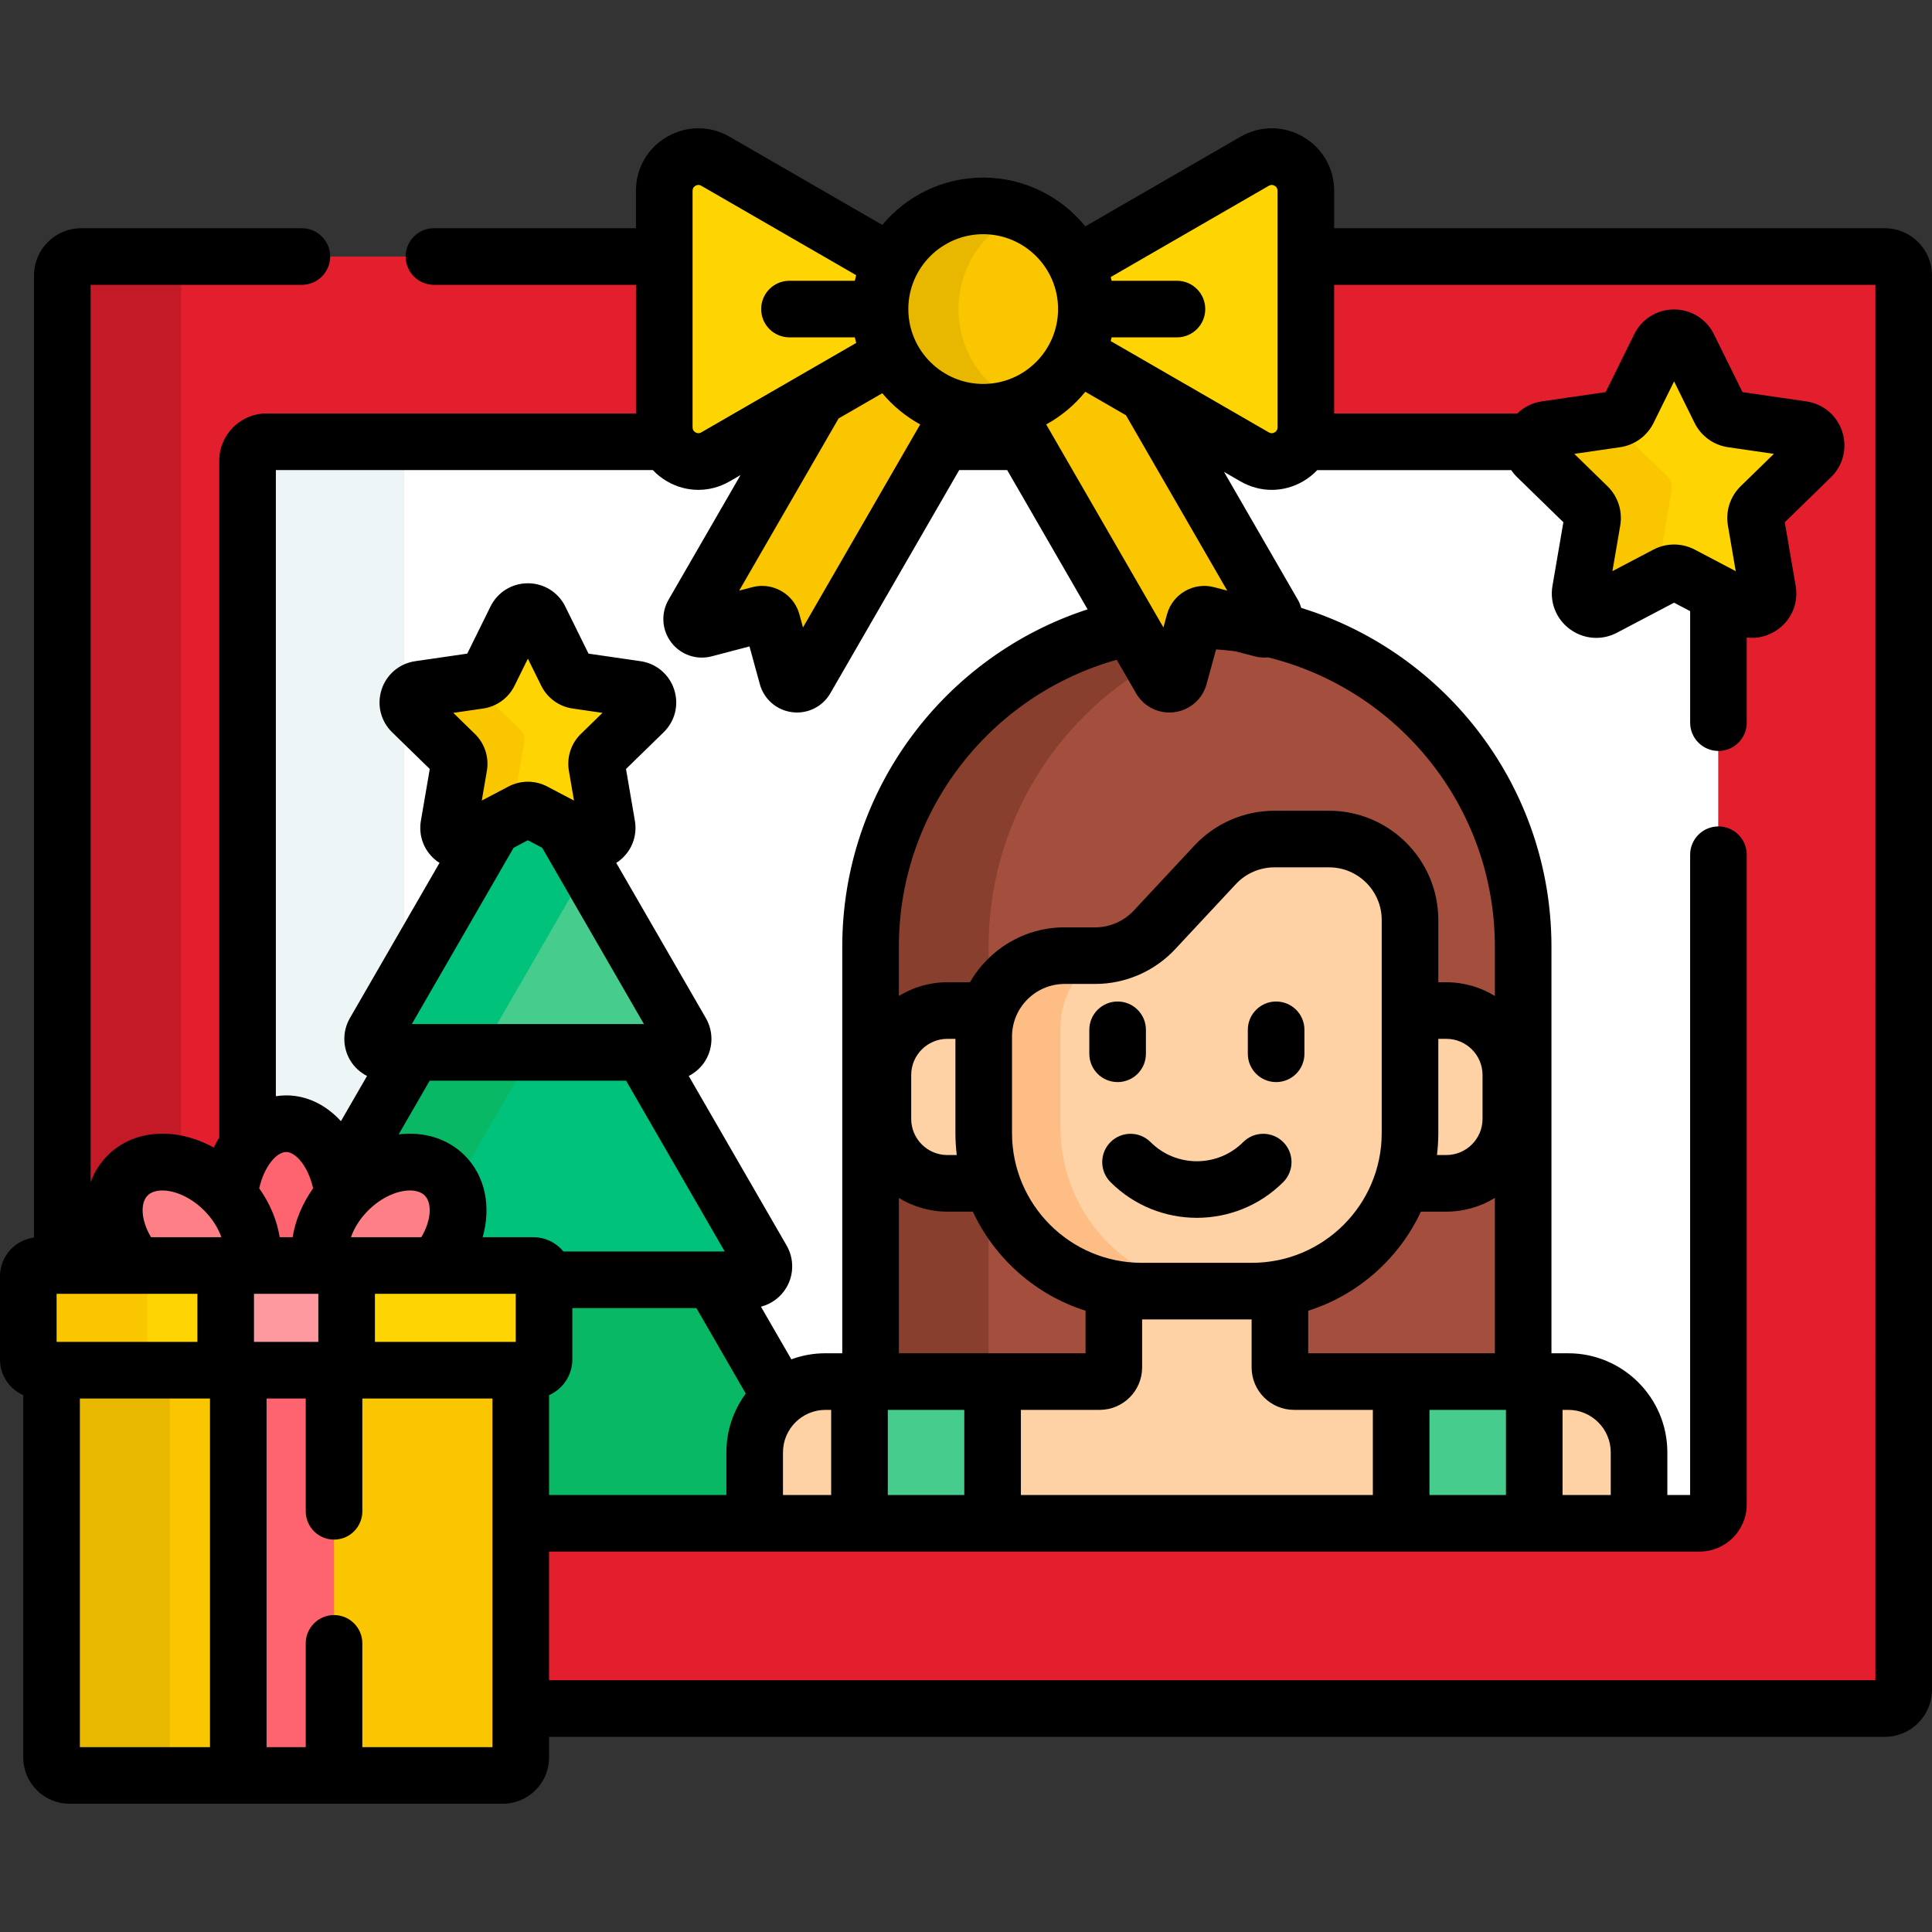
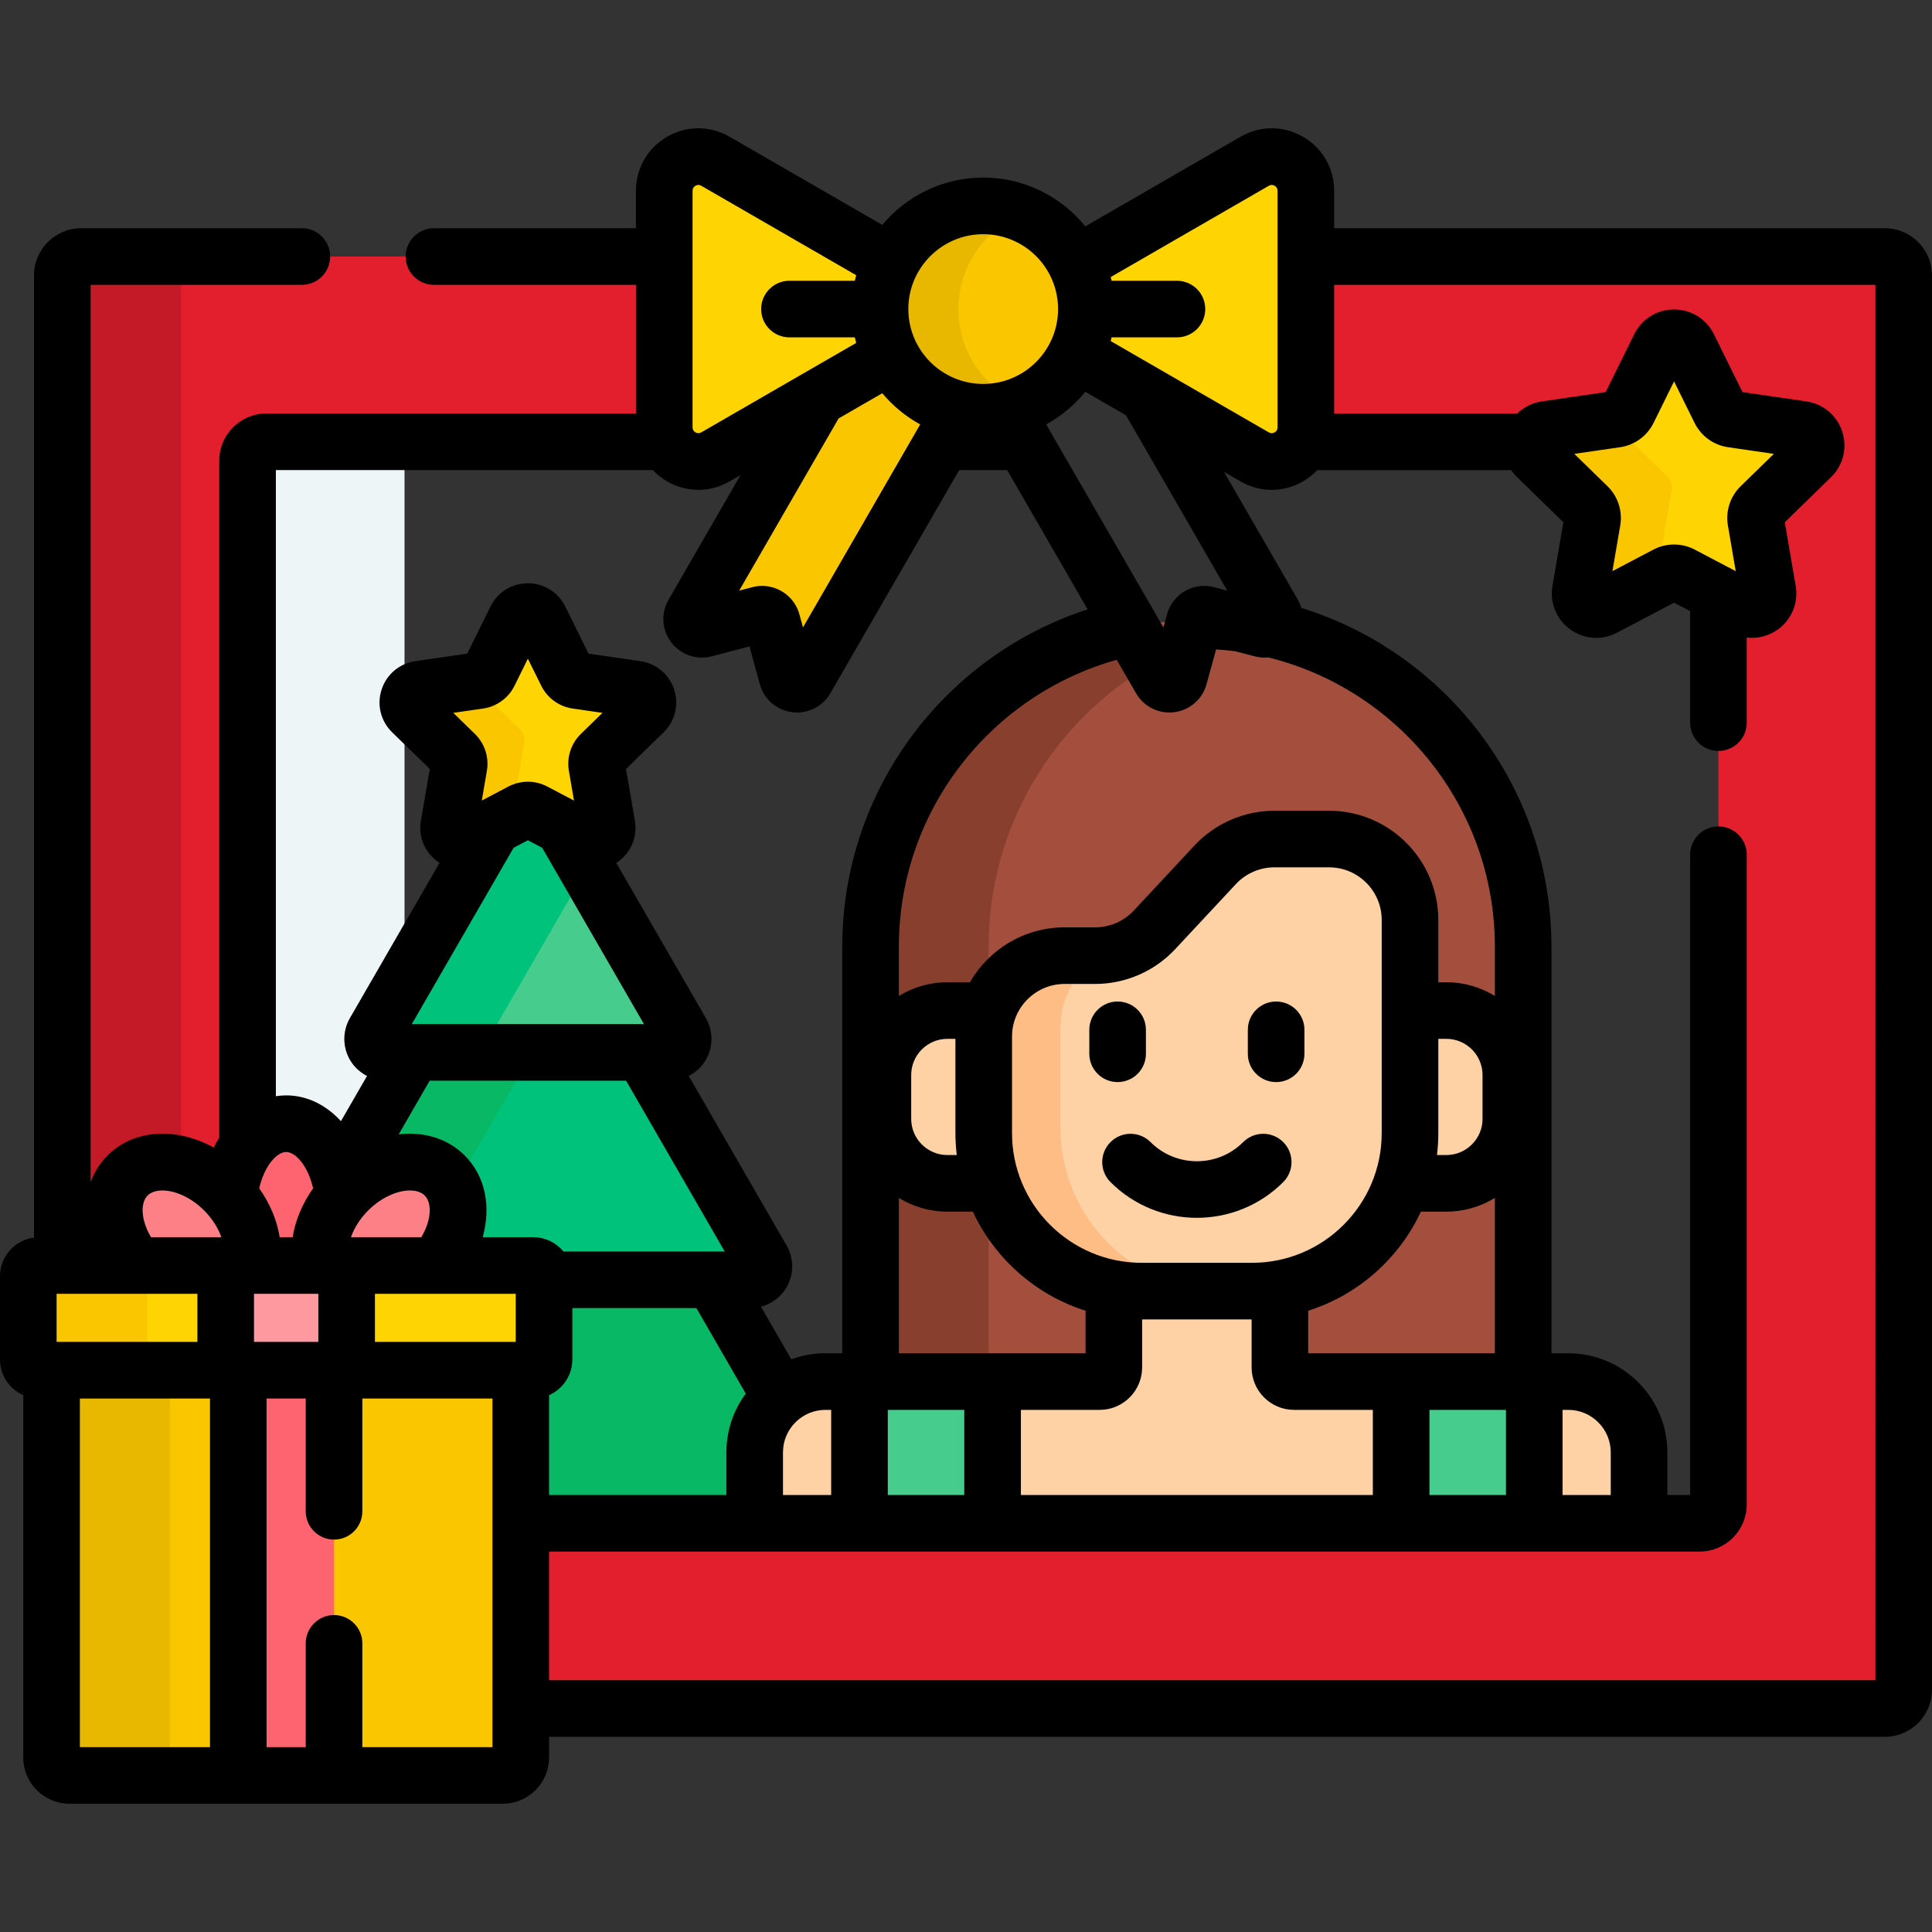
<svg xmlns="http://www.w3.org/2000/svg" id="Capa_1" enable-background="new 0 0 512 512" height="512" viewBox="0 0 512 512" width="512">
  <rect x="0" y="0" width="512" height="512" fill="#333333" stroke="none" />
  <g>
-     <path d="m445.64 152.289c-1.246-.655-2.735-.655-3.981 0l-16.641 8.749c-3.138 1.65-6.806-1.015-6.206-4.509l3.178-18.53c.238-1.388-.222-2.803-1.23-3.786l-13.463-13.123c-1.162-1.133-1.491-2.649-1.177-4.011h-335.512c-2.761 0-5 2.239-5 5v213.294h75.72c1.572 0 2.847 1.275 2.847 2.847v22.052c0 1.573-1.275 2.847-2.847 2.847h-3.319v40.566h312.397c2.761 0 5-2.239 5-5v-241.261z" fill="#fff" />
    <path d="m107.201 335.373v-213.294c0-2.761 2.239-5 5-5h-41.593c-2.761 0-5 2.239-5 5v213.294z" fill="#eef5f6" />
    <g>
      <path d="m188.881 339.151h-44.706v21.12c0 1.573-1.275 2.847-2.847 2.847h-3.319v40.566h88.13z" fill="#08b865" />
      <path d="m201.971 333.827-31.72-54.94h-60.708l-19.426 33.646c.36 1.41.629 2.886.798 4.413.433-.498.88-.989 1.356-1.466 8.159-8.159 19.614-9.934 25.584-3.964 5.56 5.56 4.396 15.874-2.38 23.856h25.851c1.572 0 2.847 1.275 2.847 2.847v.931h54.721c2.735.001 4.443-2.957 3.077-5.323z" fill="#00c27a" />
      <path d="m90.916 316.946c.433-.498.88-.989 1.356-1.466 8.159-8.159 19.614-9.934 25.584-3.964 1.018 1.018 1.806 2.199 2.38 3.492l20.855-36.123h-31.548l-19.426 33.646c.36 1.412.63 2.888.799 4.415z" fill="#08b865" />
      <path d="m180.571 273.562-31.478-54.522-7.543-3.966c-1.034-.544-2.269-.544-3.304 0l-7.543 3.966-31.478 54.522c-1.366 2.366.342 5.324 3.074 5.324h75.199c2.731.001 4.439-2.957 3.073-5.324z" fill="#46cc8d" />
      <path d="m155.526 230.183-6.433-11.143-7.543-3.966c-1.034-.544-2.269-.544-3.304 0l-7.543 3.966-31.478 54.522c-1.366 2.366.342 5.324 3.074 5.324h31.257c-2.732 0-4.44-2.958-3.074-5.324z" fill="#00c27a" />
      <g>
        <path d="m143.08 164.055 7.081 14.347c.517 1.048 1.517 1.774 2.673 1.942l15.833 2.301c2.911.423 4.074 4.001 1.967 6.055l-11.457 11.167c-.837.815-1.218 1.99-1.021 3.142l2.705 15.769c.497 2.9-2.546 5.111-5.15 3.742l-14.161-7.445c-1.034-.544-2.27-.544-3.304 0l-14.161 7.445c-2.604 1.369-5.648-.842-5.15-3.742l2.705-15.769c.197-1.151-.184-2.326-1.021-3.142l-11.457-11.167c-2.107-2.054-.944-5.632 1.967-6.055l15.833-2.301c1.156-.168 2.156-.894 2.673-1.942l7.081-14.347c1.3-2.638 5.062-2.638 6.364 0z" fill="#fed402" />
      </g>
      <g>
        <g>
          <path d="m136.225 212.349 2.705-15.769c.198-1.151-.184-2.326-1.021-3.142l-11.457-11.167c-.515-.502-.832-1.095-.978-1.711l-14.345 2.084c-2.911.423-4.074 4.001-1.967 6.055l11.457 11.167c.837.816 1.218 1.99 1.021 3.142l-2.704 15.769c-.497 2.9 2.546 5.111 5.15 3.742l13.238-6.96c-.836-.762-1.321-1.916-1.099-3.21z" fill="#fac600" />
        </g>
      </g>
    </g>
    <g>
      <path d="m403.656 366.129v-115.244c0-47.757-38.715-86.472-86.472-86.472-47.757 0-86.472 38.715-86.472 86.472v115.244z" fill="#a44f3e" />
      <g>
        <path d="m299.613 166.203c-39.332 8.119-68.902 42.946-68.902 84.682v115.244h31.289v-115.244c0-32.015 17.409-59.944 43.269-74.885z" fill="#883f2e" />
      </g>
      <g>
        <g>
          <path d="m434.367 384.893c0-10.363-8.401-18.764-18.764-18.764h-196.839c-10.363 0-18.764 8.401-18.764 18.764v19.819h234.367z" fill="#fed2a4" />
        </g>
      </g>
      <g>
        <g>
          <path d="m227.771 366.129h178.825v38.583h-178.825z" fill="#46cc8d" />
        </g>
      </g>
      <path d="m339.189 362.376v-20.88c-2.4.428-4.866.663-7.389.663h-29.233c-2.523 0-4.989-.236-7.389-.663v20.88c0 2.073-1.68 3.753-3.753 3.753h-28.377v36.799c0 .599.023 1.193.057 1.784h108.158c.035-.591.057-1.184.057-1.784v-36.799h-28.377c-2.074 0-3.754-1.68-3.754-3.753z" fill="#fed2a4" />
      <g fill="#fed2a4">
        <path d="m260.697 300.29v-25.588c0-2.415.417-4.729 1.154-6.895h-10.788c-9.435 0-17.084 7.649-17.084 17.084v11.62c0 9.435 7.649 17.084 17.084 17.084h11.806c-1.402-4.181-2.172-8.652-2.172-13.305z" />
        <path d="m383.304 267.806h-9.634v32.483c0 4.653-.771 9.124-2.172 13.306h11.806c9.435 0 17.084-7.649 17.084-17.084v-11.62c0-9.436-7.649-17.085-17.084-17.085z" />
      </g>
      <g>
        <path d="m352.223 222.353h-14.496c-5.947 0-11.627 2.469-15.683 6.818l-16.105 17.265c-4.056 4.349-9.736 6.818-15.683 6.818h-8.112c-11.845 0-21.447 9.602-21.447 21.447v25.588c0 23.124 18.746 41.87 41.87 41.87h29.233c23.124 0 41.87-18.746 41.87-41.87v-56.489c0-11.845-9.602-21.447-21.447-21.447z" fill="#fed2a4" />
      </g>
      <g>
        <g>
          <path d="m281.027 298.807v-26.494c0-8.15 4.394-15.271 10.939-19.134-.567.045-1.137.075-1.711.075h-8.112c-11.845 0-21.447 9.602-21.447 21.447v25.588c0 23.124 18.746 41.87 41.87 41.87h21.813c-23.942 0-43.352-19.409-43.352-43.352z" fill="#ffbd86" />
        </g>
      </g>
    </g>
    <g fill="#e41f2d">
      <path d="m176.038 113.253v-45.267h-154.523c-2.761 0-5 2.239-5 5v262.387h19.683c-6.776-7.982-7.94-18.296-2.38-23.856 5.97-5.97 17.425-4.196 25.584 3.964 2.901 2.901 4.983 6.218 6.205 9.556v-202.958c0-2.761 2.239-5 5-5h106.278c-.533-1.145-.847-2.429-.847-3.826z" />
      <path d="m499.5 67.986h-153.433v45.268c0 1.397-.314 2.681-.848 3.825h60.901c.371-1.613 1.646-3.009 3.548-3.285l18.605-2.703c1.393-.203 2.598-1.078 3.221-2.34l8.32-16.859c1.569-3.179 6.103-3.179 7.672 0l8.32 16.859c.623 1.262 1.828 2.138 3.221 2.34l18.605 2.703c3.508.51 4.909 4.821 2.371 7.296l-13.463 13.123c-1.008.983-1.468 2.399-1.23 3.786l3.178 18.53c.599 3.494-3.068 6.159-6.206 4.509l-6.874-3.614v241.261c0 2.761-2.239 5-5 5h-312.398v49.093h361.49c2.761 0 5-2.239 5-5v-374.792c0-2.762-2.239-5-5-5z" />
    </g>
    <path d="m33.819 311.517c3.456-3.456 8.752-4.301 14.181-2.83v-235.701c0-2.761 2.239-5 5-5h-31.485c-2.761 0-5 2.239-5 5v262.387h19.683c-6.775-7.982-7.939-18.296-2.379-23.856z" fill="#c41926" />
    <g>
      <path d="m87.598 335.373c2.202-3.973 3.527-9.079 3.527-14.65 0-12.665-6.845-22.932-15.288-22.932s-15.287 10.267-15.287 22.932c0 5.571 1.325 10.677 3.527 14.65z" fill="#fe646f" />
      <g fill="#fd8087">
        <path d="m66.48 335.373c1.468-6.079-1.063-13.878-7.077-19.892-8.159-8.159-19.614-9.934-25.584-3.964-5.56 5.56-4.396 15.874 2.38 23.856z" />
        <path d="m115.477 335.373c6.776-7.982 7.94-18.296 2.38-23.856-5.97-5.97-17.425-4.196-25.584 3.964-6.014 6.014-8.546 13.813-7.077 19.892z" />
      </g>
      <path d="m13.666 363.119v102.642c0 2.621 2.125 4.745 4.745 4.745h114.853c2.621 0 4.745-2.125 4.745-4.745v-102.642z" fill="#fac600" />
      <path d="m45 465.761v-102.642h-31.334v102.642c0 2.621 2.125 4.745 4.745 4.745h31.334c-2.62.001-4.745-2.124-4.745-4.745z" fill="#e8b800" />
      <path d="m63.15 363.119h25.375v107.388h-25.375z" fill="#fe646f" />
      <g>
        <path d="m141.328 363.119h-130.981c-1.572 0-2.847-1.275-2.847-2.847v-22.052c0-1.572 1.275-2.847 2.847-2.847h130.981c1.572 0 2.847 1.275 2.847 2.847v22.052c0 1.572-1.274 2.847-2.847 2.847z" fill="#fed402" />
      </g>
      <g>
        <path d="m39 360.271v-22.051c0-1.572 1.275-2.847 2.847-2.847h-31.5c-1.572 0-2.847 1.275-2.847 2.847v22.052c0 1.573 1.275 2.847 2.847 2.847h31.5c-1.572 0-2.847-1.275-2.847-2.848z" fill="#fac600" />
      </g>
      <g>
        <path d="m59.811 335.373h32.053v27.746h-32.053z" fill="#fe99a0" />
      </g>
    </g>
    <g>
      <g fill="#fac600">
        <path d="m236.143 94.208-19.4 11.201-33.078 57.293c-1.204 2.086.706 4.589 3.035 3.979l14.606-3.825c1.437-.376 2.91.474 3.302 1.907l3.99 14.562c.637 2.323 3.76 2.725 4.964.639l41.188-71.339c-8.151-1.766-14.945-7.164-18.607-14.417z" />
-         <path d="m303.885 104.556-18.683-10.787c-3.606 7.476-10.515 13.055-18.832 14.855l41.188 71.339c1.204 2.086 4.327 1.684 4.964-.639l3.991-14.562c.393-1.433 1.865-2.283 3.302-1.907l14.606 3.825c2.33.61 4.24-1.893 3.035-3.979z" />
      </g>
      <g>
        <g>
          <path d="m332.508 42.731-47.307 27.313c1.731 3.588 2.701 7.612 2.701 11.863s-.97 8.274-2.701 11.863l47.307 27.313c6.026 3.479 13.559-.87 13.559-7.828v-62.696c0-6.958-7.533-11.307-13.559-7.828z" fill="#fed402" />
          <path d="m233.218 81.906c0-4.426 1.058-8.603 2.925-12.301l-46.547-26.874c-6.026-3.479-13.559.87-13.559 7.828v62.694c0 6.958 7.533 11.307 13.559 7.828l46.547-26.874c-1.867-3.698-2.925-7.875-2.925-12.301z" fill="#fed402" />
          <g>
            <circle cx="260.56" cy="81.906" fill="#fac600" r="27.342" />
          </g>
          <g>
            <path d="m254 81.906c0-11.421 7.005-21.202 16.951-25.293-3.204-1.318-6.712-2.049-10.391-2.049-15.101 0-27.342 12.241-27.342 27.342s12.242 27.342 27.342 27.342c3.68 0 7.187-.731 10.391-2.049-9.946-4.091-16.951-13.872-16.951-25.293z" fill="#e8b800" />
          </g>
        </g>
      </g>
    </g>
    <g>
      <path d="m447.485 91.891 8.32 16.859c.623 1.262 1.827 2.138 3.221 2.34l18.605 2.703c3.508.51 4.909 4.821 2.371 7.296l-13.463 13.123c-1.008.983-1.468 2.399-1.23 3.786l3.178 18.53c.599 3.494-3.068 6.159-6.206 4.509l-16.641-8.749c-1.246-.655-2.735-.655-3.981 0l-16.641 8.749c-3.138 1.65-6.806-1.015-6.206-4.509l3.178-18.53c.238-1.388-.222-2.803-1.23-3.786l-13.463-13.123c-2.539-2.475-1.138-6.786 2.371-7.296l18.605-2.703c1.393-.202 2.598-1.077 3.221-2.34l8.32-16.859c1.568-3.179 6.102-3.179 7.671 0z" fill="#fed402" />
    </g>
    <g>
      <g>
        <path d="m439.811 148.497 3.178-18.53c.238-1.388-.222-2.803-1.23-3.786l-13.463-13.123c-.55-.536-.905-1.16-1.103-1.811l-17.526 2.547c-3.508.51-4.909 4.821-2.371 7.296l13.463 13.123c1.008.983 1.468 2.399 1.23 3.786l-3.178 18.53c-.599 3.494 3.068 6.159 6.206 4.509l16.264-8.55c-1.093-.915-1.75-2.359-1.47-3.991z" fill="#fac600" />
      </g>
    </g>
    <g>
      <path d="m340.068 313.271c2.929-2.93 2.929-7.678 0-10.607-2.93-2.928-7.678-2.928-10.607 0-6.768 6.771-17.784 6.772-24.556 0-2.93-2.928-7.678-2.928-10.607 0-2.929 2.93-2.929 7.678 0 10.607 6.31 6.309 14.598 9.464 22.885 9.464 8.288 0 16.576-3.155 22.885-9.464z" />
      <path d="m303.68 279.264v-6.353c0-4.143-3.357-7.5-7.5-7.5s-7.5 3.357-7.5 7.5v6.353c0 4.143 3.357 7.5 7.5 7.5s7.5-3.357 7.5-7.5z" />
      <path d="m338.188 286.764c4.143 0 7.5-3.357 7.5-7.5v-6.353c0-4.143-3.357-7.5-7.5-7.5s-7.5 3.357-7.5 7.5v6.353c0 4.143 3.357 7.5 7.5 7.5z" />
      <path d="m499.5 60.485h-145.934v-9.926c0-5.979-3.092-11.334-8.27-14.323-5.178-2.99-11.361-2.99-16.539 0l-41.14 23.752c-6.394-7.877-16.146-12.924-27.059-12.924-10.734 0-20.346 4.881-26.742 12.538l-40.471-23.366c-5.178-2.989-11.36-2.991-16.539 0-5.178 2.989-8.27 8.344-8.27 14.323v9.926h-53.536c-4.142 0-7.5 3.357-7.5 7.5s3.358 7.5 7.5 7.5h53.538v34.094h-97.93c-6.893 0-12.5 5.607-12.5 12.5v179.37c-.515.851-1.002 1.735-1.447 2.66-9.923-5.43-21.112-4.93-28.146 2.104-2.054 2.054-3.547 4.464-4.5 7.093v-237.821h55.985c4.142 0 7.5-3.357 7.5-7.5s-3.358-7.5-7.5-7.5h-58.484c-6.893 0-12.5 5.607-12.5 12.5v254.983c-5.078.657-9.016 4.999-9.016 10.251v22.052c0 4.218 2.539 7.847 6.166 9.457v96.033c0 6.752 5.493 12.245 12.245 12.245h114.853c6.752 0 12.246-5.493 12.246-12.245v-5.483h353.99c6.893 0 12.5-5.607 12.5-12.5v-374.793c0-6.892-5.607-12.5-12.5-12.5zm-484.5 295.134v-12.746h37.312v12.746zm40.65 107.388h-34.484v-92.388h34.484zm-15.629-135.134c-2.673-4.474-2.898-9.053-.899-11.053.881-.882 2.264-1.333 3.918-1.333 3.223 0 7.478 1.715 11.06 5.296 2.241 2.241 3.746 4.742 4.561 7.09zm271.883-253.467h-17.324c-.073-.33-.146-.66-.228-.986l41.905-24.194c.512-.295 1.027-.295 1.539 0 .511.295.77.743.77 1.333v62.694c0 .59-.259 1.038-.77 1.333s-1.03.295-1.539 0l-41.905-24.195c.082-.326.155-.656.228-.986h17.324c4.143 0 7.5-3.357 7.5-7.5s-3.357-7.499-7.5-7.499zm-24.286 29.418 10.777 6.222 26.832 46.474-3.516-.921c-5.384-1.406-10.959 1.812-12.434 7.18l-.959 3.502-31.063-53.802c3.994-2.19 7.512-5.141 10.363-8.655zm-49.407 254.806v-41.171c3.742 2.304 8.144 3.637 12.852 3.637h6.748c5.804 12.434 16.637 22.063 29.867 26.261v11.273zm17.337 15v22.556h-20.277v-22.556zm-1.998-67.535h-2.487c-5.285 0-9.584-4.3-9.584-9.585v-11.62c0-5.284 4.3-9.584 9.584-9.584h2.134v24.983c0 1.966.129 3.901.353 5.806zm14.647-5.805v-25.589c0-7.69 6.256-13.946 13.946-13.946h8.112c7.996 0 15.711-3.354 21.167-9.202l16.105-17.267c2.628-2.817 6.345-4.433 10.198-4.433h14.496c7.69 0 13.947 6.256 13.947 13.946v56.49c0 18.952-15.418 34.37-34.37 34.37h-29.232c-18.951.001-34.369-15.417-34.369-34.369zm2.351 73.34h20.877c6.205 0 11.253-5.048 11.253-11.253v-12.717h29.012v12.717c0 6.205 5.048 11.253 11.253 11.253h20.877v22.556h-93.271v-22.556zm76.141-15v-11.273c13.23-4.198 24.063-13.827 29.867-26.261h6.747c4.708 0 9.109-1.333 12.852-3.637v41.171zm34.128-52.535c.224-1.906.353-3.841.353-5.806v-24.983h2.134c5.285 0 9.585 4.3 9.585 9.584v11.62c0 5.285-4.3 9.585-9.585 9.585zm-1.998 67.535h20.276v22.556h-20.276zm17.336-109.687c-3.742-2.304-8.144-3.636-12.852-3.636h-2.134v-16.507c0-15.961-12.985-28.946-28.947-28.946h-14.496c-7.998 0-15.714 3.354-21.167 9.201l-16.105 17.266c-2.629 2.818-6.346 4.435-10.198 4.435h-8.112c-10.723 0-20.096 5.865-25.097 14.552h-5.983c-4.708 0-9.109 1.333-12.852 3.637v-13.058c0-36.186 24.477-66.733 57.736-76.032l5.115 8.859c1.843 3.194 5.214 5.108 8.83 5.108.437 0 .876-.028 1.316-.085 4.099-.527 7.453-3.443 8.546-7.429l2.524-9.21c1.728.111 3.439.282 5.136.503l5.106 1.337c1.193.313 2.403.399 3.581.285 34.437 8.5 60.055 39.641 60.055 76.665v13.055zm-135.595-201.879c10.941 0 19.843 8.901 19.843 19.842s-8.901 19.843-19.843 19.843c-10.941 0-19.842-8.901-19.842-19.843 0-10.94 8.901-19.842 19.842-19.842zm-16.696 50.415-31.063 53.802-.959-3.502c-1.237-4.515-5.379-7.51-9.87-7.51-.848 0-1.71.106-2.566.331l-3.513.92 26.34-45.622 11.583-6.688c2.795 3.345 6.201 6.16 10.048 8.269zm-60.326-61.92c0-.59.259-1.038.77-1.333.255-.147.512-.221.769-.221s.514.073.77.221l41.051 23.7c-.13.489-.248.982-.357 1.479h-17.324c-4.142 0-7.5 3.357-7.5 7.5s3.358 7.5 7.5 7.5h17.324c.109.497.227.991.357 1.479l-41.05 23.701c-.511.296-1.029.295-1.54-.001-.511-.294-.77-.742-.77-1.332zm-110.43 74.02h99.904c1.093 1.154 2.36 2.169 3.794 2.997 2.589 1.495 5.43 2.243 8.271 2.243 2.84 0 5.68-.748 8.269-2.242l2.906-1.678-19.083 33.053c-2.066 3.578-1.781 8.014.726 11.3 2.506 3.285 6.709 4.731 10.705 3.684l10.027-2.625 2.739 9.997c1.092 3.984 4.447 6.9 8.545 7.428.441.057.88.085 1.316.085 3.617-.001 6.987-1.914 8.831-5.107l34.141-59.134h12.722l21.308 36.906c-37.691 12.236-65.017 47.684-65.017 89.401v107.743h-4.447c-3.178 0-6.226.568-9.049 1.607l-8.052-13.947c2.83-.736 5.308-2.574 6.803-5.163 1.968-3.408 1.968-7.643 0-11.05l-25.941-44.931c1.864-.956 3.462-2.417 4.541-4.284 1.968-3.408 1.968-7.643 0-11.05l-23.75-41.135c.182-.117.364-.233.541-.361 3.428-2.49 5.112-6.632 4.396-10.807l-2.353-13.722 9.969-9.718c3.034-2.958 4.106-7.299 2.796-11.328s-4.728-6.911-8.92-7.52l-13.777-2.002-6.161-12.484c-1.875-3.8-5.672-6.16-9.91-6.159-4.237 0-8.034 2.36-9.908 6.159l-6.161 12.484-13.777 2.002c-4.192.608-7.61 3.49-8.92 7.519-1.31 4.03-.239 8.37 2.795 11.328l9.97 9.719-2.354 13.722c-.716 4.176.969 8.317 4.397 10.808.177.128.367.226.549.343l-23.759 41.152c-1.967 3.407-1.968 7.642 0 11.049 1.078 1.868 2.677 3.329 4.541 4.285l-6.915 11.977c-3.917-4.277-8.948-6.833-14.516-6.833-.926 0-1.835.08-2.729.217v-165.928zm111.701 34.844-.008.003s0 0-.001 0c.003-.001.006-.002.009-.003zm35.462 214.207v22.556h-12.771v-11.292c0-6.211 5.053-11.264 11.264-11.264zm-69.507-169.354 1.351 7.88-7.075-3.72c-3.22-1.694-7.065-1.694-10.285-.001l-7.076 3.721 1.352-7.881c.615-3.586-.574-7.242-3.178-9.778l-5.726-5.581 7.912-1.15c3.6-.522 6.711-2.782 8.32-6.044l3.538-7.169 3.538 7.169c1.61 3.262 4.72 5.521 8.319 6.044l7.912 1.15-5.726 5.581c-2.604 2.539-3.791 6.196-3.176 9.779zm-14.651 20.392 3.784-1.99 3.784 1.99 26.973 46.718h-61.514zm-38.537 96.116c3.583-3.583 7.836-5.297 11.06-5.297 1.653 0 3.036.451 3.917 1.332 2 2.001 1.775 6.58-.899 11.054h-18.639c.815-2.348 2.32-4.849 4.561-7.089zm-21.738-15.493c2.459 0 5.771 3.617 7.144 9.618-2.913 4.118-4.735 8.581-5.425 12.964h-3.438c-.69-4.383-2.512-8.846-5.425-12.964 1.373-6.002 4.685-9.618 7.144-9.618zm-8.526 37.582h17.053v12.746h-17.053zm63.198 120.134h-34.485v-27.5c0-4.143-3.358-7.5-7.5-7.5s-7.5 3.357-7.5 7.5v27.5h-10.375v-92.388h10.375v29.888c0 4.143 3.358 7.5 7.5 7.5s7.5-3.357 7.5-7.5v-29.888h34.484v92.388zm6.165-107.388h-37.311v-12.746h37.311zm4.653-27.746h-13.414c2.255-8.032.775-16.131-4.754-21.66-4.574-4.573-10.905-6.381-17.501-5.597l8.215-14.229h52.047l26.134 45.265h-42.738c-1.9-2.307-4.775-3.779-7.989-3.779zm56.308 41.441c-3.225 4.362-5.136 9.751-5.136 15.579v11.292h-46.99v-26.457c3.627-1.61 6.166-5.24 6.166-9.457v-13.62h32.876zm299.364 75.964h-351.49v-34.093h304.897c6.893 0 12.5-5.607 12.5-12.5v-172.178c0-4.143-3.357-7.5-7.5-7.5s-7.5 3.357-7.5 7.5v169.679h-6.04v-11.292c0-14.481-11.782-26.264-26.265-26.264h-4.447v-107.745c0-42.186-27.952-77.941-66.3-89.784-.224-.737-.508-1.462-.905-2.15l-19.575-33.905 4.384 2.531c2.589 1.495 5.429 2.242 8.269 2.242 2.841 0 5.681-.748 8.271-2.243 1.434-.828 2.702-1.843 3.794-2.997h51.4c.451.669.974 1.3 1.57 1.881l12.249 11.941-2.891 16.859c-.764 4.45 1.031 8.864 4.684 11.519 2.064 1.5 4.48 2.263 6.912 2.263 1.872 0 3.754-.451 5.492-1.365l15.141-7.961 4.259 2.239v29.552c0 4.143 3.357 7.5 7.5 7.5s7.5-3.357 7.5-7.5v-22.551c2.884.343 5.834-.393 8.287-2.176 3.652-2.654 5.447-7.067 4.685-11.519l-2.892-16.86 12.25-11.941c3.233-3.152 4.375-7.778 2.979-12.073s-5.039-7.365-9.507-8.015l-16.929-2.461-7.571-15.339c-1.999-4.05-6.045-6.565-10.561-6.565-4.518 0-8.564 2.517-10.562 6.565l-7.57 15.339-16.929 2.461c-2.517.366-4.752 1.52-6.491 3.207h-48.531v-34.094h143.433zm-82.904-49.093v-22.555h1.507c6.211 0 11.265 5.053 11.265 11.264v11.292h-12.772zm47.208-267.342c-2.777 2.707-4.043 6.604-3.387 10.424l2.074 12.095-10.865-5.713c-1.714-.899-3.595-1.35-5.476-1.35-1.883 0-3.766.45-5.482 1.352l-10.86 5.71 2.073-12.092c.657-3.824-.61-7.723-3.387-10.426l-8.787-8.566 12.143-1.765c3.838-.557 7.153-2.966 8.869-6.442l5.431-11.003 5.431 11.002c1.716 3.479 5.032 5.887 8.867 6.443l12.144 1.766z" />
    </g>
  </g>
</svg>